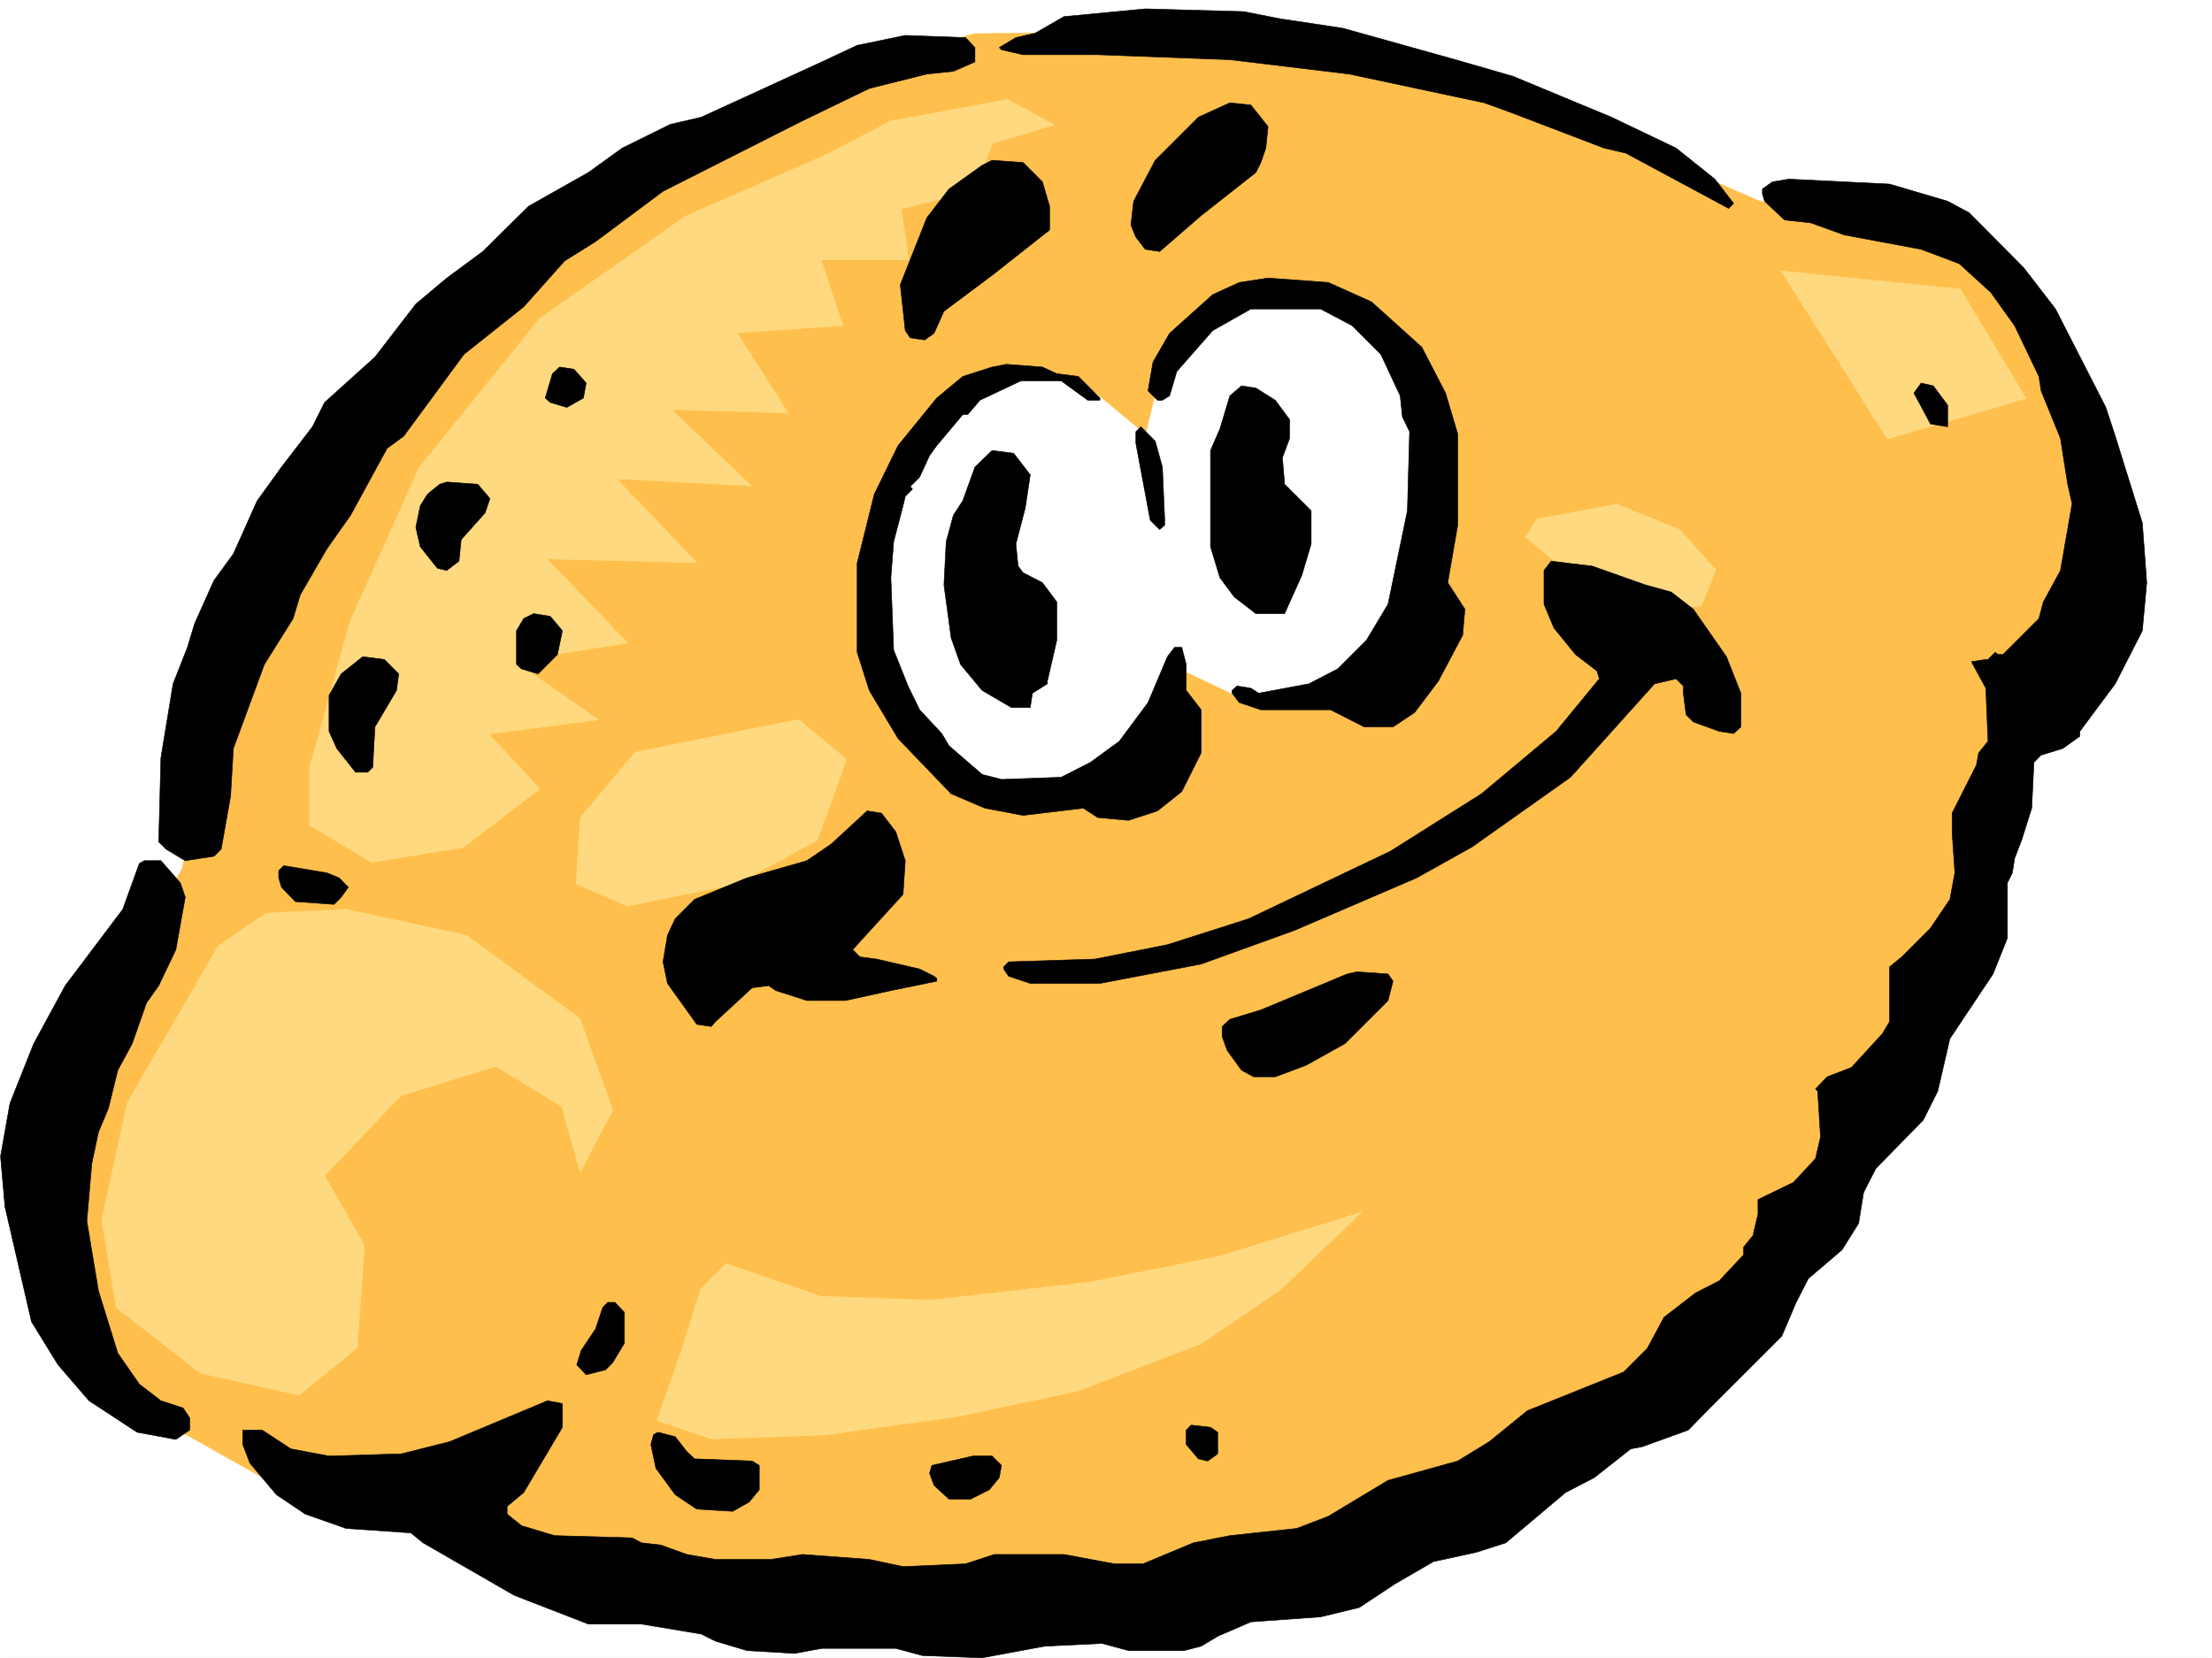
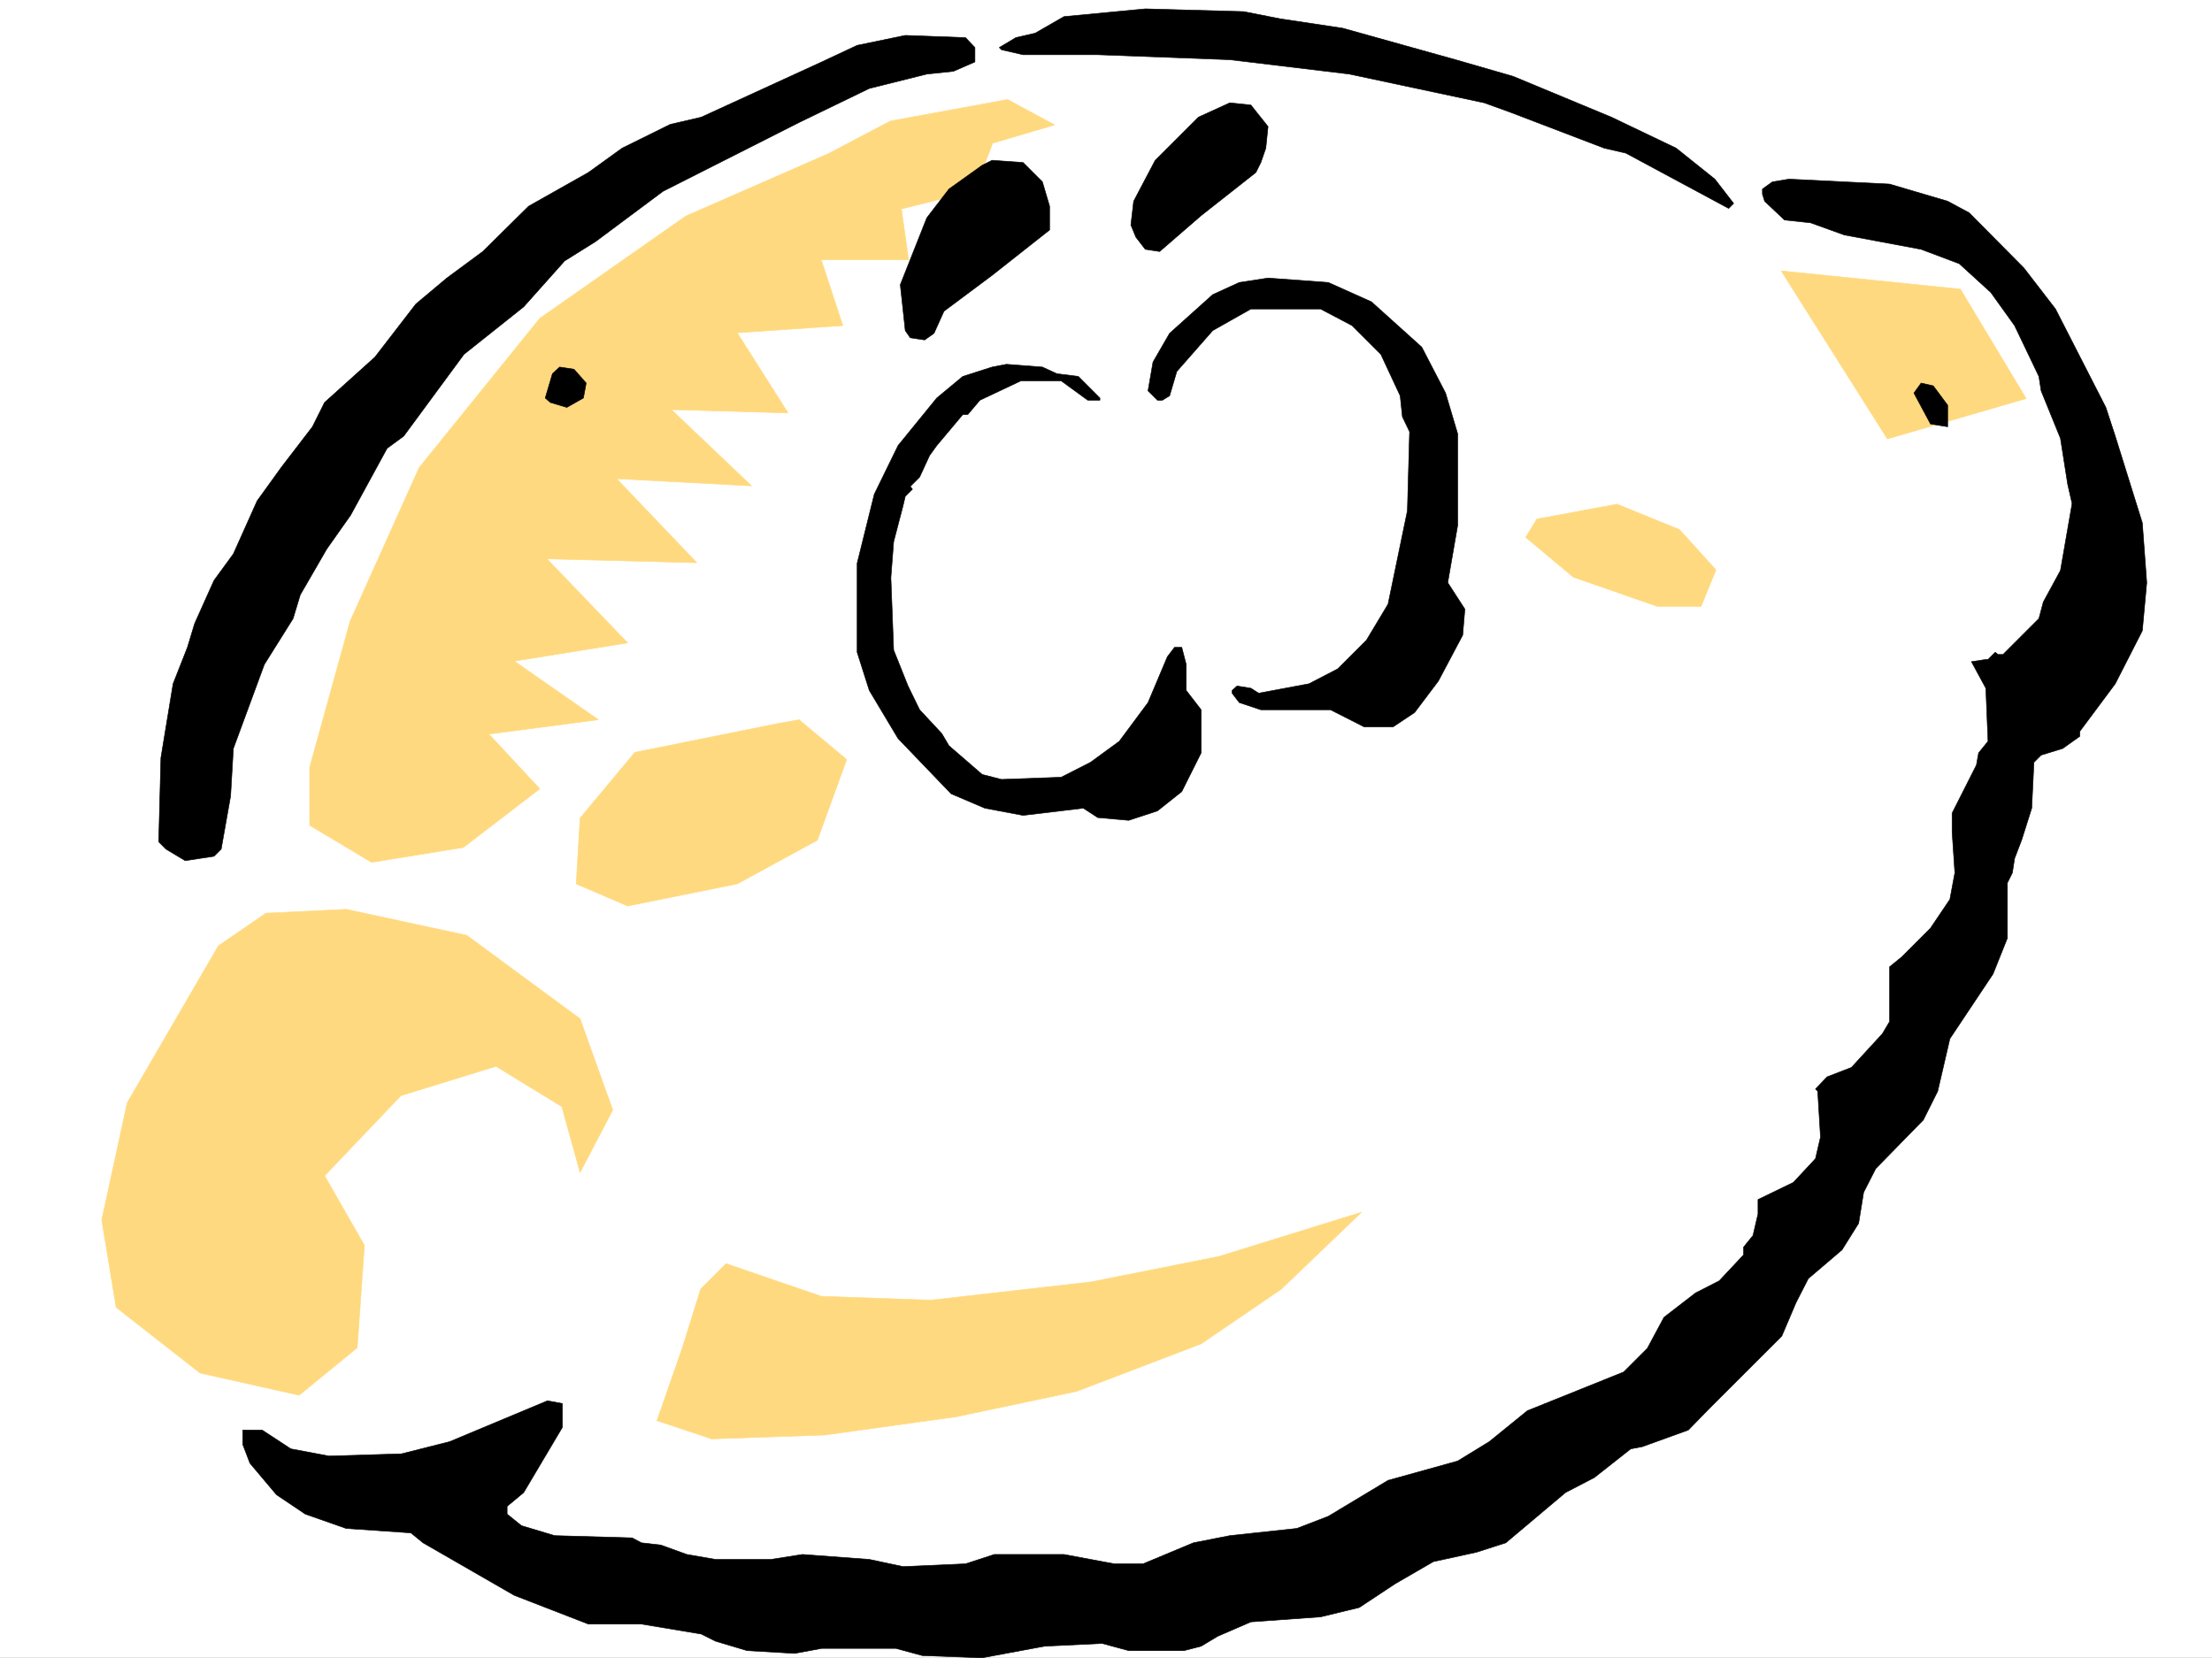
<svg xmlns="http://www.w3.org/2000/svg" width="2997.016" height="2246.668">
  <rect width="100%" height="100%" fill="#808080" stroke="none" />
  <defs>
    <clipPath id="a">
      <path d="M0 0h2997v2244.137H0Zm0 0" />
    </clipPath>
  </defs>
  <path fill="#fff" d="M0 2246.297h2997.016V0H0Zm0 0" />
  <g clip-path="url(#a)" transform="translate(0 2.16)">
-     <path fill="#fff" fill-rule="evenodd" stroke="#fff" stroke-linecap="square" stroke-linejoin="bevel" stroke-miterlimit="10" stroke-width=".743" d="M.742 2244.137h2995.531V-2.16H.743Zm0 0" />
-   </g>
-   <path fill="#ffbf4c" fill-rule="evenodd" stroke="#ffbf4c" stroke-linecap="square" stroke-linejoin="bevel" stroke-miterlimit="10" stroke-width=".743" d="M1122.367 99.629 662.355 386.504 385.137 737.777l-93.684 252.43-44.965 187.992-212.785 361.012 24.75 217.238 98.887 134.074 227.797 128.055 193.27 29.988 222.558 104.086 578.406 59.196 663.094-183.535 391.121-316.086 247.226-469.63 54.704-316.827 128.128-173.016-83.91-277.14-158.078-167.778-237.535-35.191-292.191-128.09L1740.496 40.43l-420.324 5.277Zm0 0" />
-   <path fill="#fff" fill-rule="evenodd" stroke="#fff" stroke-linecap="square" stroke-linejoin="bevel" stroke-miterlimit="10" stroke-width=".743" d="m1320.172 519.797-98.883 123.594-39.727 149.05 5.239 133.329 68.933 113.859 98.926 44.184 113.86 5.238 74.21-44.926 34.446-88.402 10.48-54.664 83.946 39.687h93.644l113.899-54.66 59.94-133.332-10.515-178.258-49.425-128.09-98.922-44.926-93.645-5.242-64.437 44.926-49.461 64.438-20.215 83.87-83.945-69.675-89.149-19.473zm0 0" />
+     </g>
+   <path fill="#fff" fill-rule="evenodd" stroke="#fff" stroke-linecap="square" stroke-linejoin="bevel" stroke-miterlimit="10" stroke-width=".743" d="m1320.172 519.797-98.883 123.594-39.727 149.05 5.239 133.329 68.933 113.859 98.926 44.184 113.86 5.238 74.21-44.926 34.446-88.402 10.48-54.664 83.946 39.687h93.644l113.899-54.66 59.94-133.332-10.515-178.258-49.425-128.09-98.922-44.926-93.645-5.242-64.437 44.926-49.461 64.438-20.215 83.87-83.945-69.675-89.149-19.473m0 0" />
  <path fill="#ffd97f" fill-rule="evenodd" stroke="#ffd97f" stroke-linecap="square" stroke-linejoin="bevel" stroke-miterlimit="10" stroke-width=".743" d="m1122.367 208.207-193.312 84.652-197.766 138.57-163.363 202.227-93.645 208.246-54.699 197.727v78.633l83.91 50.203 124.375-20.215 103.422-79.414-68.934-74.133L810.7 975.23l-113.898-79.41 153.586-24.71-109.364-113.86 203.047 5.238-108.66-113.86 182.832 9.74-108.66-103.345 158.121 4.497-68.933-108.618 143.105-9.738-29.246-89.148h118.394l-9.734-68.891 98.883-24.715 24.75-64.433 83.91-24.711-63.695-34.45-158.824 29.207zM295.95 1281.543l-123.637 212.742-34.446 158.785 19.473 118.356 113.898 89.11 134.114 29.987 78.668-64.437 9.734-138.57-53.957-94.348 103.418-108.617 128.875-39.688 89.148 54.66 24.711 89.149 44.223-84.652-44.223-123.594-153.586-113.078-163.32-35.227-108.66 5.238zm687.808 430.684 128.87 44.222 148.349 5.242 217.316-24.71 173.055-34.489 193.312-59.902-108.62 104.125-108.657 74.133-168.602 64.398-163.32 34.484-178.336 24.711-152.84 5.243-74.172-24.711 34.485-98.887 24.71-79.371zM2413.332 367.031l242.77 24.711 89.148 148.309-188.031 54.66zM1053.434 980.473l-193.274 38.941-74.21 89.11-5.239 89.148 69.676 29.95 148.383-29.95 108.62-59.156 39.727-109.364-64.437-53.922zm1028.757-277.141 108.622-20.215 84.69 34.445 49.423 54.665-20.215 49.421h-59.2l-113.898-39.687-64.433-53.918zm0 0" />
  <path fill-rule="evenodd" stroke="#000" stroke-linecap="square" stroke-linejoin="bevel" stroke-miterlimit="10" stroke-width=".743" d="m1734.516 25.453 84.691 12.746 152.84 42.7 77.926 22.48 133.37 55.406 87.665 41.953 52.43 41.957 25.457 32.961-6.727 6.723-139.352-74.914-29.246-6.727-127.351-48.68-35.227-12.745-182.832-38.942-161.836-19.473-179.039-6.765h-101.152l-29.246-6.723-2.973-3.012 22.484-13.449 26.196-6.023 38.984-22.442 71.16-6.765 38.985-3.715 133.332 3.715zm-413.602 38.945V83.91l-29.207 12.707-35.973 3.754-77.925 19.469-94.387 45.71-185.059 93.606-91.418 68.149-41.953 26.238-55.445 62.168-80.938 64.398-81.64 110.848-22.48 16.5-49.462 90.633-32.218 45.672-35.973 62.168-9.738 32.218-38.942 62.168-41.953 113.86-3.754 64.398-12.746 71.906-9.738 9.735-38.98 5.98-26.2-15.714-9.734-9.739 2.972-113.86 16.5-100.366 19.47-49.426 9.737-32.219 26.235-58.414 26.238-35.934 32.219-71.902 32.96-45.71 41.954-54.661 16.46-32.96 68.192-61.427 55.442-71.906 41.957-35.187 48.718-35.973 62.168-61.426 80.938-45.672 45.707-32.96 65.18-32.22 41.953-9.734 163.32-74.875 47.977-22.484 65.18-13.489 81.679 3.012zm397.141 107.133-3.012 29.207-6.766 19.473-6.722 13.488-74.172 58.418-56.188 48.68-19.472-2.973-12.747-16.5-6.765-16.46 3.754-32.22 29.207-55.445 58.457-58.414 42.695-19.472 28.504 3.011zm-305.723 74.879 9.734 32.961v32.219l-77.886 61.426-65.22 48.68-13.487 29.949-12.707 8.992-19.512-2.973-6.727-9.773-6.726-62.13 35.933-90.632 29.993-38.984 44.964-32.18 13.489-6.766 41.953 3.012zm1226.528 26.235 29.245 15.718 74.172 74.914 42.7 55.407 68.191 133.332 12.746 38.941 36.715 117.613 5.98 80.899-5.98 65.14-36.715 71.907-47.977 64.433v6.727l-23.226 16.5-29.207 8.992-9.734 9.738-3.012 62.168-13.488 42.656-9.739 25.497-3.011 19.468-6.723 13.492v74.875l-19.473 48.68-58.453 87.664-16.5 71.16-19.473 38.946-64.437 65.882-16.461 32.22-6.766 41.952-22.48 35.934-45.707 38.98-16.461 32.18-19.473 45.711-97.437 97.356-29.207 29.953-62.172 22.48-15.758 3.012-49.46 38.945-38.942 20.215-80.938 68.148-39.687 12.747-58.453 12.75-51.692 29.949-48.719 32.218-52.433 12.708-94.387 6.765-44.965 19.469-22.48 13.492-23.227 5.98h-74.918l-35.968-9.734-77.926 3.754-84.653 15.719-80.937-3.012-35.973-9.738h-100.41l-36.676 6.766-64.433-3.754-42.739-12.746-19.472-9.735-80.938-13.492h-71.902l-100.41-38.941-123.633-71.164-16.461-13.45-87.664-6.02-55.441-19.472-38.985-26.2-35.972-42.694-9.735-25.454v-19.511h26.235l38.945 25.492 51.726 9.734 98.145-3.008 65.18-16.46 132.625-55.446 20.214 3.754v32.219l-52.433 88.367-22.48 18.727v10.48l19.468 15.719 44.969 13.488 104.902 3.012 12.707 6.722 26.239 3.012 35.226 12.746 38.945 6.727h74.954l42.699-6.727 90.633 6.727 45.707 9.734 84.691-3.754 38.945-12.707h94.426l68.153 12.707h38.98l68.191-28.465 49.422-9.734 90.672-9.734 42.7-16.465 80.937-48.676 94.387-26.238 42.734-26.196 51.691-41.957 130.36-52.433 32.218-32.215 22.485-41.918 42.695-32.96 32.219-16.5 32.96-35.192v-10.477l12.747-15.758 6.765-29.207v-19.472l47.938-23.227 29.95-32.18 6.765-29.207-3.754-62.168-3.012-3.011 15.758-16.461 32.961-12.746 41.953-45.707 9.738-16.461v-74.172l16.5-13.453 38.942-38.98 26.238-38.946 6.723-35.934-3.715-55.441V1101.8l32.96-65.18 2.973-16.46 12.747-15.72-2.97-71.906-19.51-35.973 19.51-2.972h2.97l9.738-9.774 3.754 3.012h6.761l48.68-48.68 5.985-22.484 23.222-42.695 15.758-90.633-5.98-26.2-9.778-62.167-26.195-64.399-3.012-19.511-32.96-68.895-32.22-44.926-42.695-38.941-51.691-19.473-104.16-19.511-45.711-16.461-35.227-3.754-26.941-25.453-3.012-9.735v-6.765l13.492-9.735 22.48-3.715 136.344 6.723zm0 0" />
  <path fill-rule="evenodd" stroke="#000" stroke-linecap="square" stroke-linejoin="bevel" stroke-miterlimit="10" stroke-width=".743" d="m1858.148 408.945 68.192 61.43 32.219 62.168 16.46 55.441v123.598l-13.488 77.887 23.223 35.933-2.969 35.227-32.965 62.172-32.215 42.695-29.25 19.473h-38.94l-45.708-23.227h-94.43l-29.207-9.734-9.734-12.746v-3.754l6.766-5.985 18.726 3.012 10.48 6.727 68.188-12.746 38.945-20.215 38.985-38.946 29.207-48.68 26.234-126.605 2.973-107.093-9.734-20.215-3.012-28.465-26.2-56.188-38.98-38.945-42.7-22.48h-94.386l-51.73 29.207-48.68 55.445-9.734 32.96-9.735 5.981h-6.765l-12.746-12.707 6.765-38.984 22.48-38.941 58.415-52.434 35.972-16.461 38.985-5.98 81.64 5.98zm-426.304 97.399 29.207 3.715 29.207 29.246v2.972h-16.461l-35.973-26.195h-54.699l-55.445 26.195-16.5 19.473h-6.727l-35.226 41.953-9.739 13.492L1246 646.402l-12.746 12.746 3.012 3.715-9.739 9.735-3.011 12.746-12.707 48.68-3.754 48.68 3.754 98.14 19.472 48.68L1246 961.741l29.988 32.18 9.739 16.5 44.964 38.945 26.196 6.723 80.937-2.969 39.688-20.215 38.98-28.465 38.945-52.433 26.235-62.168 9.738-12.75h9.734l6.024 23.226v35.192l20.215 26.234v58.418l-26.238 52.43-32.961 26.2-38.946 12.745-41.953-3.754-19.512-12.707-81.64 9.735-51.727-9.735-45.71-19.511-71.903-74.875-38.984-65.18-16.461-51.692V763.23l23.226-93.605 32.219-65.922 52.434-64.398 35.226-29.246 39.727-12.707 19.472-3.754 48.68 3.754zM794.2 519.05l-3.755 20.255-22.441 12.71-22.484-6.726-6.766-5.984 9.738-32.961 9.735-8.992 19.511 2.972zm1844.66 29.993v29.207l-23.227-3.754-22.48-41.953 9.773-13.492 16.46 3.754zm0 0" />
-   <path fill-rule="evenodd" stroke="#000" stroke-linecap="square" stroke-linejoin="bevel" stroke-miterlimit="10" stroke-width=".743" d="m1727.79 542.277 19.472 26.239v25.453l-9.735 26.195 2.97 35.973 35.972 35.933v44.965l-12.707 42.695-23.266 51.692h-38.941l-29.207-22.48-19.512-26.239-12.707-41.914V610.43l12.707-29.206 13.488-44.926 15.758-13.492 19.473 3.011zm-152.84 90.633 2.968 68.895v9.777l-6.723 5.98-12.746-12.746-19.473-104.12v-15.72l6.727-6.726 19.469 19.473zm-179.079 10.48-6.766 44.965-12.707 48.68 2.973 29.95 6.762 8.995 26.199 13.489 19.512 26.195v51.691l-12.75 55.446v3.715l-20.254 12.746-2.969 19.468h-25.496l-39.684-23.222-29.246-35.192-12.75-35.972-9.734-71.903 3.012-58.418 9.734-35.933 12.746-19.469 16.461-45.71 23.266-22.481 29.207 3.754zM663.84 675.61l-6.727 19.472-32.218 35.973-3.008 29.207-16.5 12.707-12.707-2.973-23.266-29.207-5.984-26.238 5.984-29.207 9.773-15.719 16.461-13.488 9.739-3.012 41.953 3.012zm1493.27 91.374 71.902 25.457 35.23 9.735 29.988 23.226 44.926 64.438 19.512 49.422v45.707l-9.774 8.953-19.472-2.973-35.191-12.746-9.774-9.734-3.715-29.207v-9.739l-9.734-9.734-29.25 6.727-113.899 126.605-133.328 94.387-74.957 41.914-165.586 71.164-126.605 45.707-137.125 26.195h-94.387l-29.246-9.734-6.727-9.738v-3.008l6.727-6.727 116.906-3.754 98.14-19.472 110.145-35.188 191.825-91.379 123.597-77.925 101.153-84.614 58.453-71.16-3.012-10.48-29.207-22.48-29.207-35.934-13.488-32.22V772.97l9.734-12.707 23.227 2.968zM761.98 854.61l-6.726 32.218-26.234 26.235-22.485-6.762-6.722-5.985V854.61l9.734-16.46 13.492-6.727 22.48 3.715zm-221.773 58.453-2.973 22.445-29.246 49.46-2.972 54.66-6.766 6.728h-16.5l-25.453-32.18-10.48-23.227v-48.68l16.464-29.207 29.246-23.222 29.207 3.75zm673.574 214.191 12.746 38.941-3.011 45.711-62.168 68.149-5.98 6.765 9.734 9.735 22.484 2.972 58.414 13.489 19.473 9.738 3.754 3.012v3.71l-62.172 12.75-61.465 13.489h-52.434l-41.953-13.488-9.734-6.727-22.485 2.973-49.46 45.707-5.981 6.726-19.473-2.972-39.726-55.446-5.98-29.207 5.98-35.933 10.48-22.48 26.235-26.24 71.203-29.206 80.894-23.227 32.961-22.441 48.719-44.965 19.473 3.012zm-969.523 68.934 6.726 19.472-12.707 71.16-23.226 48.68-16.5 23.227-19.473 55.402-19.473 35.973-12.746 51.652-13.488 32.219-8.992 42.695-6.727 77.887 15.72 94.386 26.233 84.653 29.207 41.918 29.211 22.48 29.989 9.735 8.992 13.492v16.46l-18.727 12.747-52.472-9.735-65.18-42.699-41.957-48.68-35.973-58.414-35.968-155.816-5.985-68.148 12.746-71.907 32.219-80.898 42.7-78.629 77.925-103.379 22.48-62.172 6.727-3.754h22.484zm215.051-6.766 12.707 12.746-9.735 13.492-9.738 9.734-52.434-3.753-18.726-19.473-3.754-12.746v-9.734l6.723-6.727 58.457 9.734zm1428.046 140.055-6.722 26.238-58.457 58.414-52.43 29.207-41.957 15.758h-29.246l-16.461-8.992-19.473-26.98-6.761-18.727v-13.489l10.476-9.738 41.953-12.707 116.91-48.719 13.489-2.972 41.957 2.972zM845.89 1778.152v41.953l-15.718 26.196-9.738 9.738-26.235 6.762-12.746-13.488 6.02-19.473 19.472-29.207 9.739-29.207 6.761-6.766h9.739zm803.973 162.539v29.207l-13.488 9.735-12.746-2.973-16.461-19.469v-19.511l6.723-6.727 26.238 3.012zm-719.285 26.235 10.48 9.734 77.926 2.973 9.739 5.984v32.961l-13.492 16.5-22.481 12.707-48.68-2.972-29.246-19.473-26.199-35.973-6.762-32.176 3.75-13.492 5.985-3.008 23.226 5.98zm426.309 18.691-2.973 16.5-13.488 16.461-25.492 12.746h-29.207l-20.254-18.73-5.985-16.461 3.012-10.516 55.445-12.71h26.235zm0 0" />
</svg>